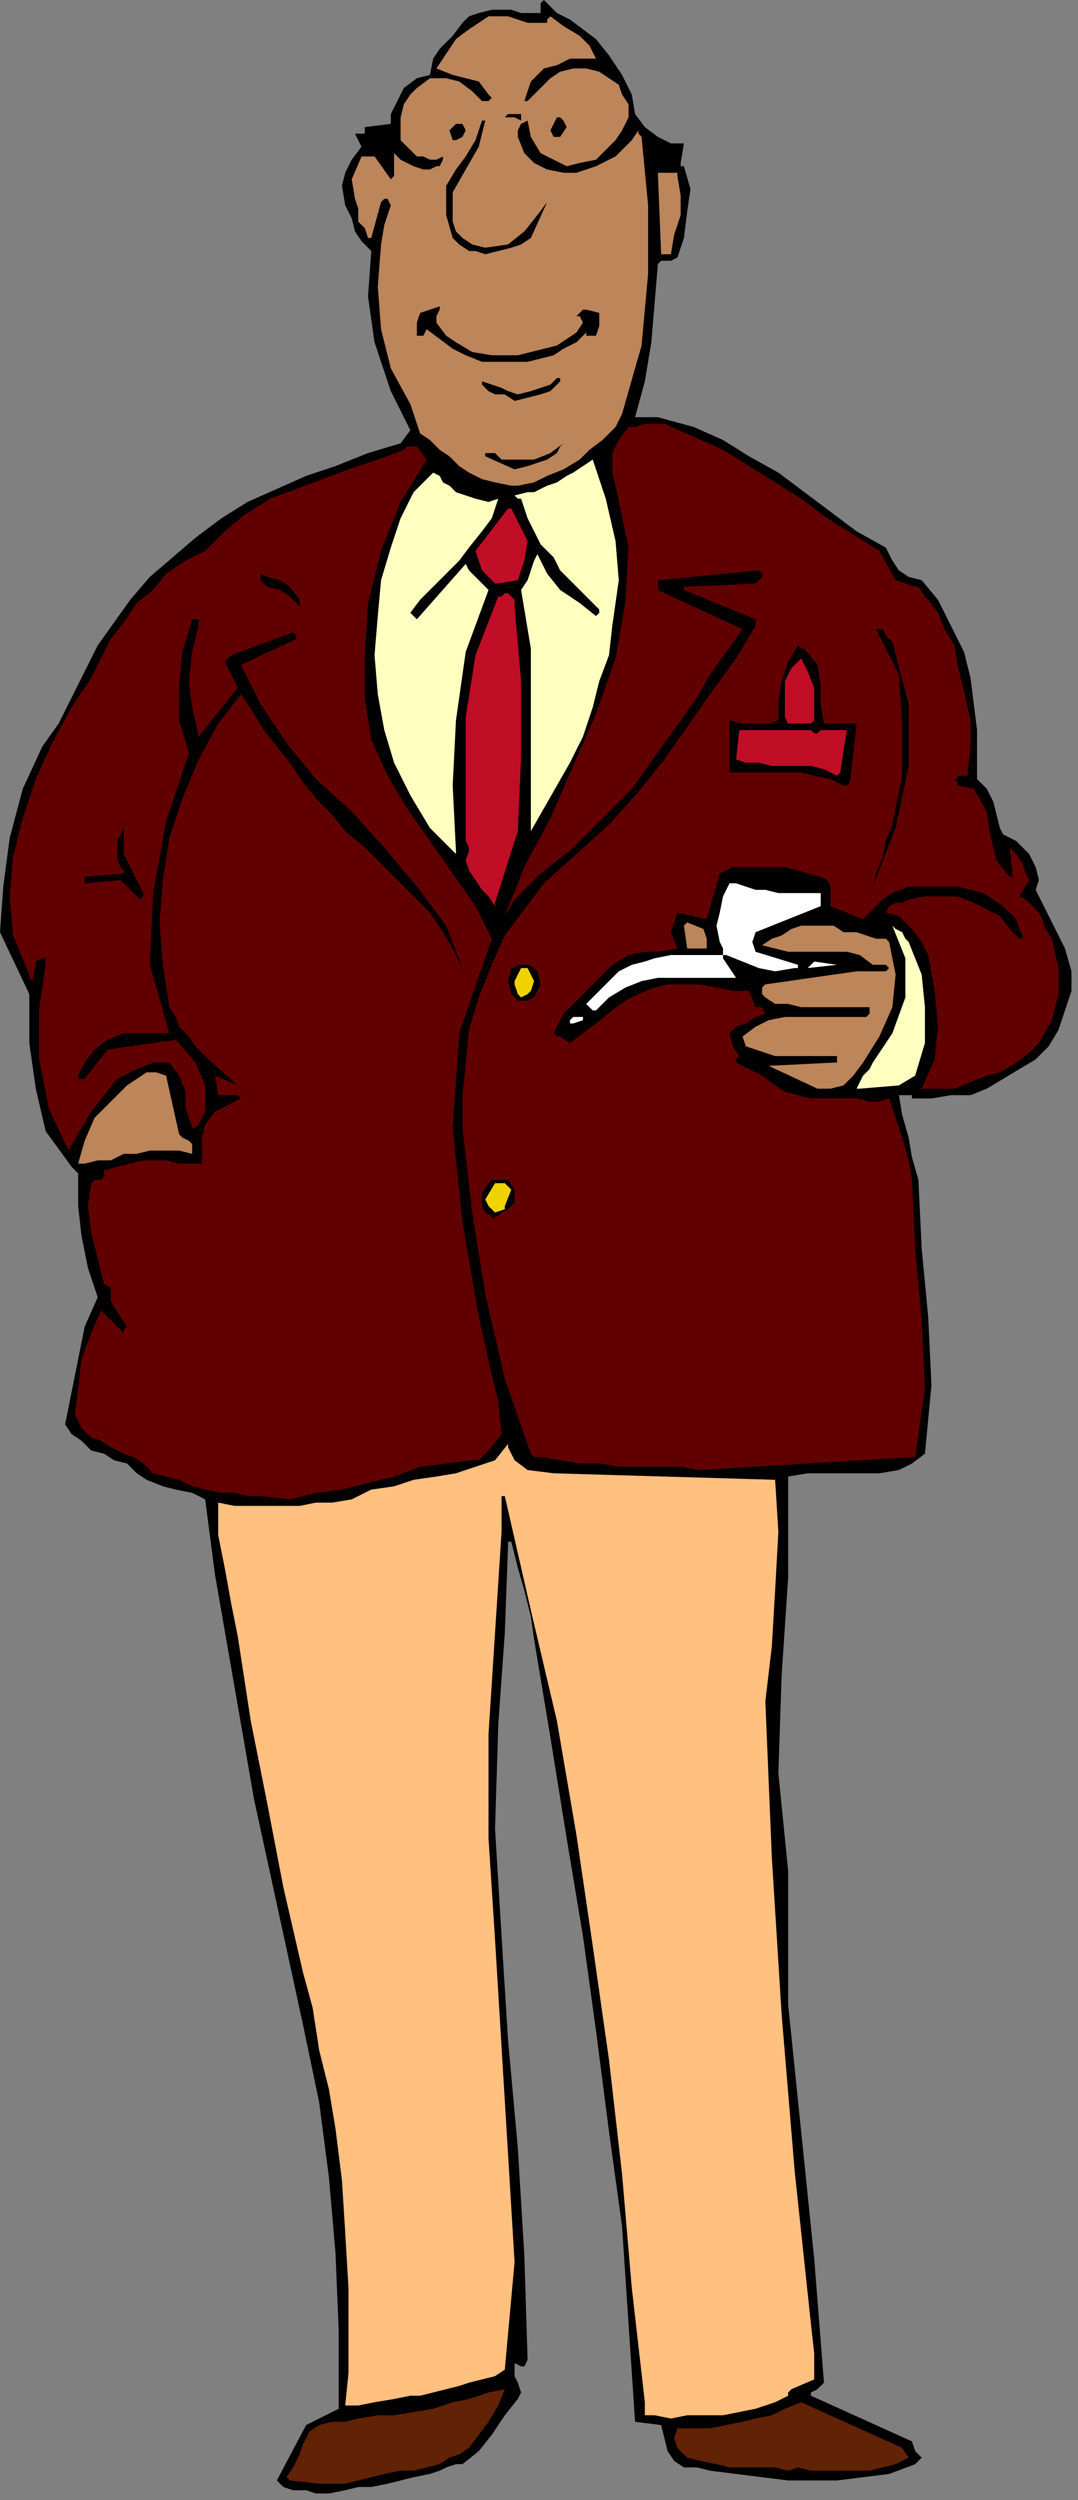
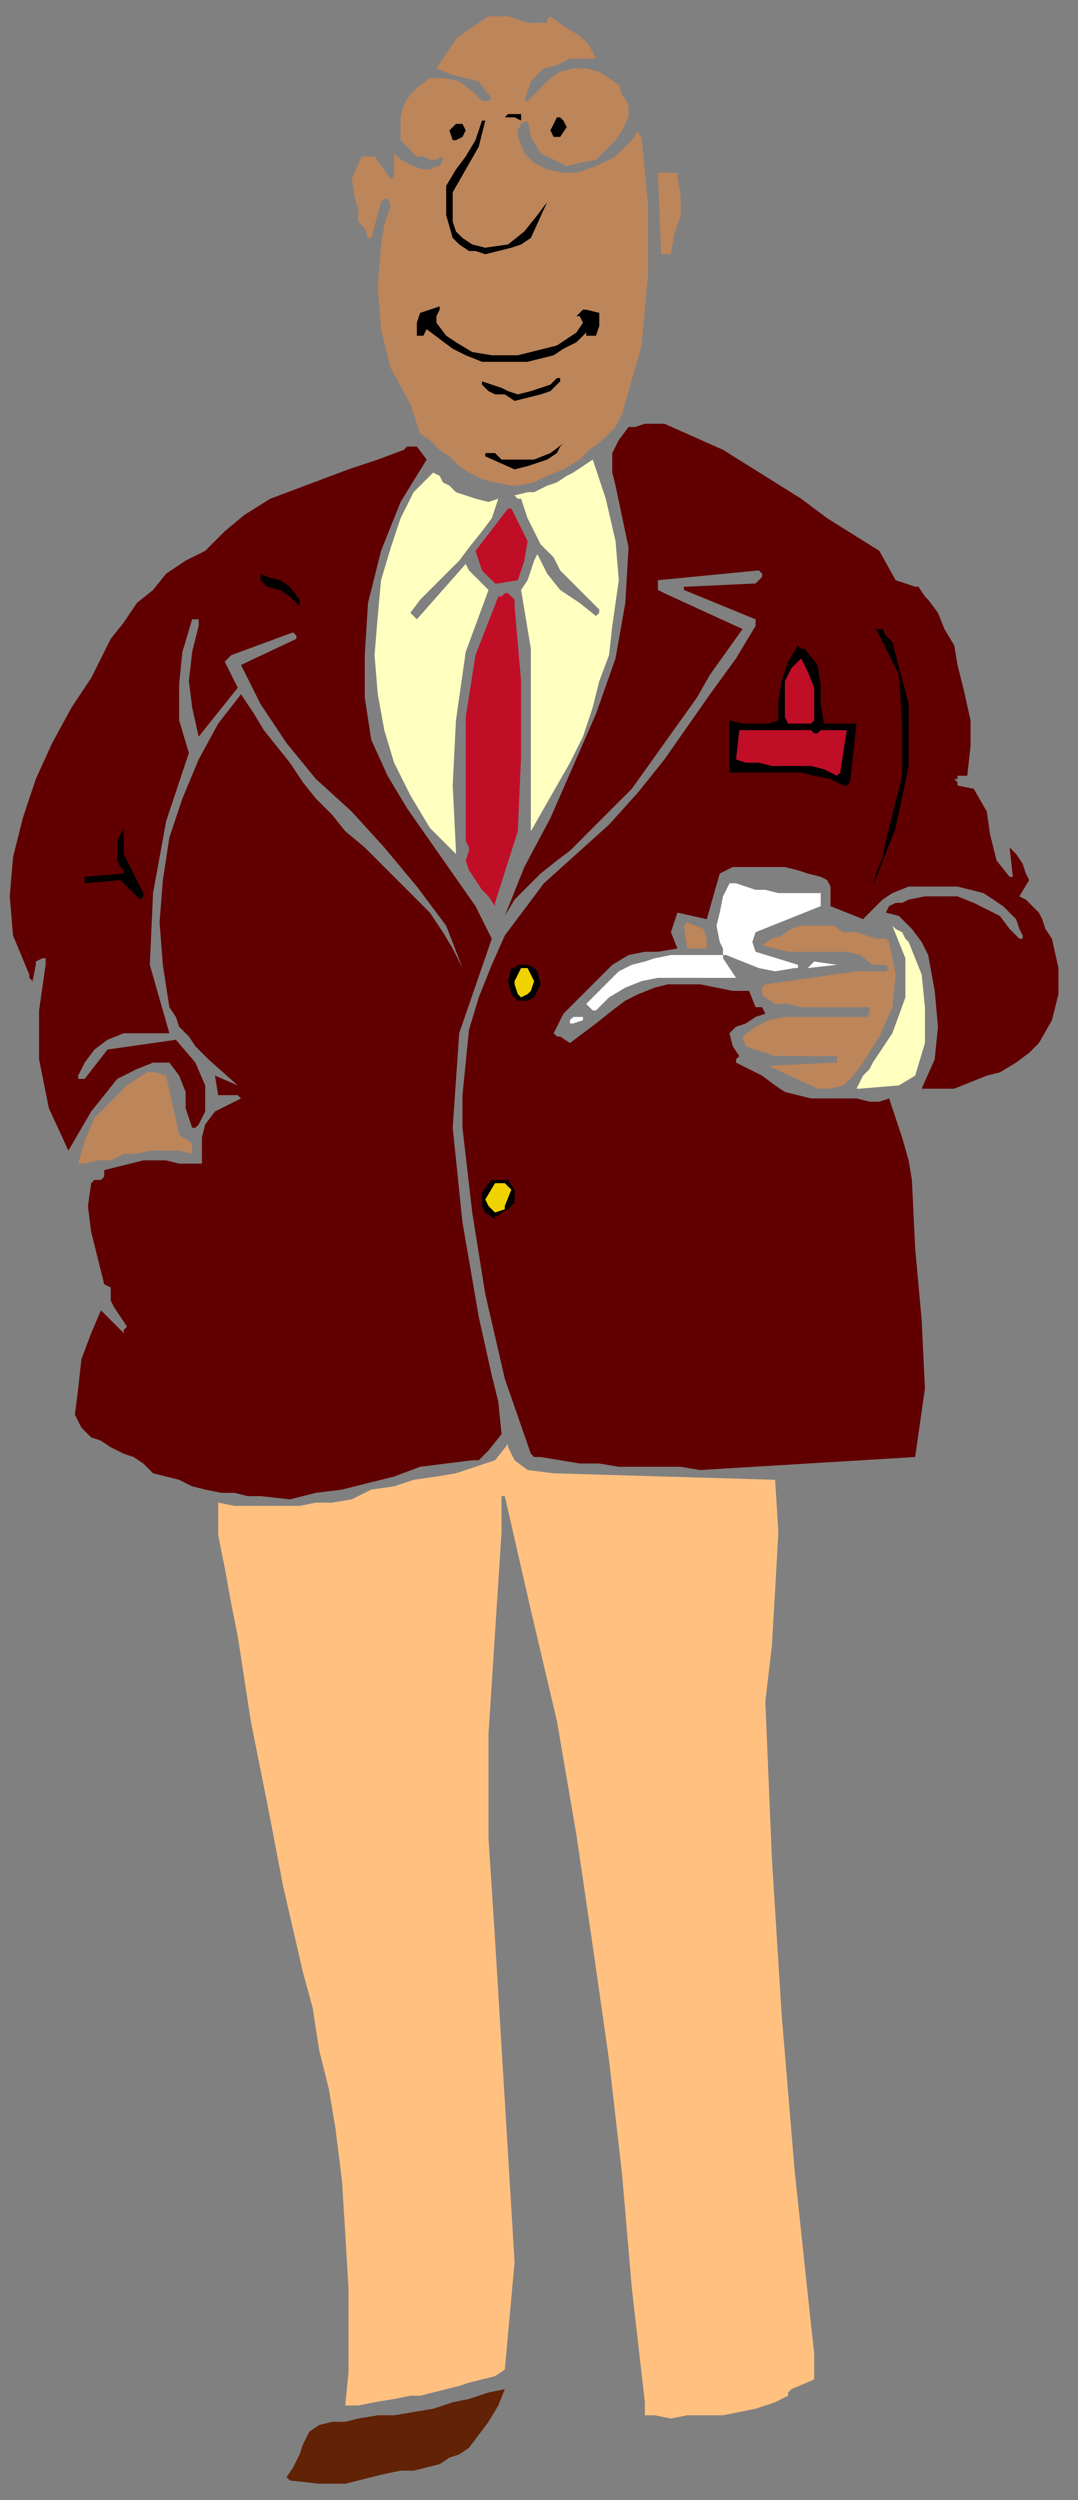
<svg xmlns="http://www.w3.org/2000/svg" xmlns:ns1="http://sodipodi.sourceforge.net/DTD/sodipodi-0.dtd" xmlns:ns2="http://www.inkscape.org/namespaces/inkscape" version="1.0" width="87.577mm" height="202.935mm" id="svg77" ns1:docname="CMEN047.WMF">
  <rect width="100%" height="100%" fill="#808080" stroke="none" />
  <ns1:namedview pagecolor="#ffffff" bordercolor="#666666" borderopacity="1" objecttolerance="10" gridtolerance="10" guidetolerance="10" ns2:pageopacity="0" ns2:pageshadow="2" ns2:window-width="640" ns2:window-height="480" id="namedview79" />
  <defs id="defs3">
    <pattern id="WMFhbasepattern" patternUnits="userSpaceOnUse" width="6" height="6" x="0" y="0" />
  </defs>
-   <path style="fill:#000000;fill-rule:evenodd;fill-opacity:1;stroke:none;" d="  M 97,765   L 101,765   L 106,764   L 110,763   L 114,763   L 119,762   L 123,761   L 127,760   L 132,759   L 135,758   L 137,757   L 140,756   L 142,756   L 147,752   L 151,747   L 155,741   L 159,736   L 160,734   L 159,731   L 158,729   L 158,727   L 158,725   L 160,726   L 161,726   L 162,724   L 161,692   L 159,659   L 156,626   L 154,594   L 152,561   L 153,529   L 155,501   L 156,474   L 156,473   L 157,473   L 159,481   L 161,488   L 163,496   L 164,503   L 169,533   L 174,564   L 179,594   L 183,623   L 187,654   L 191,683   L 193,713   L 195,743   L 203,744   L 205,752   L 207,755   L 210,757   L 214,757   L 218,758   L 226,759   L 234,760   L 242,761   L 250,761   L 257,761   L 265,760   L 273,759   L 281,756   L 282,755   L 283,754   L 282,753   L 281,752   L 280,749   L 249,735   L 249,734   L 251,733   L 252,732   L 253,731   L 250,693   L 246,654   L 242,615   L 242,574   L 239,544   L 240,514   L 242,484   L 242,453   L 242,453   L 248,452   L 253,452   L 259,452   L 265,452   L 270,452   L 276,451   L 280,449   L 284,446   L 286,425   L 285,404   L 283,383   L 282,362   L 280,355   L 279,349   L 277,342   L 276,336   L 277,336   L 279,336   L 280,336   L 280,337   L 286,337   L 292,336   L 298,336   L 303,334   L 308,331   L 313,328   L 318,325   L 322,321   L 325,316   L 327,310   L 329,304   L 329,298   L 327,291   L 324,285   L 321,279   L 318,273   L 319,270   L 318,266   L 316,262   L 314,260   L 312,258   L 310,257   L 308,256   L 307,254   L 306,250   L 305,246   L 303,242   L 300,239   L 300,224   L 298,208   L 296,200   L 292,192   L 288,184   L 283,178   L 279,177   L 276,175   L 274,172   L 272,168   L 263,163   L 255,157   L 247,151   L 239,145   L 230,140   L 222,135   L 213,131   L 202,128   L 197,128   L 195,128   L 198,117   L 200,105   L 201,93   L 202,81   L 203,80   L 206,80   L 208,79   L 210,73   L 211,65   L 212,58   L 210,51   L 209,51   L 209,50   L 210,44   L 206,44   L 202,42   L 198,39   L 195,35   L 194,29   L 191,23   L 187,17   L 183,12   L 179,9   L 175,6   L 171,4   L 167,0   L 166,1   L 166,4   L 160,4   L 157,3   L 151,3   L 147,4   L 144,5   L 142,7   L 139,11   L 135,15   L 133,18   L 132,23   L 128,24   L 124,27   L 122,31   L 120,35   L 120,37   L 120,38   L 112,39   L 112,41   L 109,41   L 110,43   L 111,45   L 108,49   L 106,53   L 105,57   L 106,63   L 108,67   L 109,71   L 111,74   L 114,77   L 113,91   L 115,105   L 120,120   L 126,132   L 123,136   L 113,139   L 103,143   L 94,146   L 85,150   L 76,154   L 68,159   L 60,165   L 53,171   L 46,177   L 40,184   L 35,191   L 30,198   L 26,206   L 22,214   L 18,222   L 13,229   L 7,242   L 3,257   L 1,272   L 0,286   L 9,305   L 9,320   L 11,334   L 14,347   L 22,358   L 24,360   L 24,370   L 25,379   L 27,389   L 30,398   L 26,407   L 24,417   L 22,427   L 20,437   L 22,440   L 25,442   L 28,445   L 32,446   L 35,448   L 39,449   L 42,452   L 45,454   L 50,456   L 54,457   L 59,458   L 63,460   L 66,483   L 70,506   L 74,529   L 78,552   L 83,575   L 88,598   L 93,621   L 98,645   L 101,668   L 103,691   L 104,715   L 104,739   L 94,744   L 85,761   L 87,763   L 90,764   L 94,764   L 97,765  z " id="path5" />
  <path style="fill:#612206;fill-rule:evenodd;fill-opacity:1;stroke:none;" d="  M 98,762   L 102,762   L 106,762   L 110,761   L 114,760   L 118,759   L 123,758   L 127,758   L 131,757   L 135,756   L 138,754   L 141,753   L 144,751   L 147,747   L 150,743   L 153,738   L 155,733   L 150,734   L 144,736   L 139,737   L 133,739   L 127,740   L 121,741   L 116,741   L 110,742   L 106,743   L 102,743   L 98,744   L 95,746   L 93,750   L 92,753   L 90,757   L 88,760   L 89,761   L 98,762  z " id="path7" />
-   <path style="fill:#612206;fill-rule:evenodd;fill-opacity:1;stroke:none;" d="  M 242,758   L 245,757   L 249,758   L 253,758   L 262,758   L 267,758   L 271,757   L 275,756   L 279,754   L 277,751   L 246,737   L 241,739   L 237,741   L 232,742   L 228,743   L 223,744   L 218,745   L 213,745   L 208,745   L 207,748   L 208,751   L 211,754   L 215,755   L 220,756   L 224,757   L 229,757   L 233,757   L 238,757   L 242,758  z " id="path9" />
  <path style="fill:#ffc080;fill-rule:evenodd;fill-opacity:1;stroke:none;" d="  M 201,741   L 206,742   L 211,741   L 216,741   L 222,741   L 227,740   L 232,739   L 238,737   L 242,735   L 242,734   L 243,733   L 250,730   L 250,722   L 249,713   L 244,666   L 240,618   L 237,570   L 235,522   L 237,505   L 238,488   L 239,470   L 238,454   L 170,452   L 162,451   L 158,448   L 156,444   L 156,443   L 152,448   L 146,450   L 140,452   L 134,453   L 127,454   L 121,456   L 114,457   L 108,460   L 102,461   L 97,461   L 92,462   L 87,462   L 82,462   L 77,462   L 72,462   L 67,461   L 67,471   L 69,481   L 71,492   L 73,502   L 77,528   L 82,553   L 87,579   L 93,605   L 96,616   L 98,629   L 101,641   L 103,653   L 105,669   L 106,685   L 107,702   L 107,728   L 106,738   L 110,738   L 115,737   L 121,736   L 126,735   L 129,735   L 133,734   L 137,733   L 141,732   L 144,731   L 148,730   L 152,729   L 155,727   L 158,694   L 156,661   L 154,628   L 152,595   L 150,564   L 150,532   L 152,501   L 154,470   L 154,467   L 154,459   L 155,459   L 163,494   L 171,528   L 177,563   L 182,597   L 187,632   L 191,667   L 194,702   L 198,737   L 198,738   L 198,738   L 198,739   L 198,741   L 201,741  z " id="path11" />
  <path style="fill:#610000;fill-rule:evenodd;fill-opacity:1;stroke:none;" d="  M 80,459   L 89,460   L 97,458   L 105,457   L 113,455   L 121,453   L 129,450   L 137,449   L 145,448   L 147,448   L 148,447   L 149,446   L 150,445   L 154,440   L 153,430   L 151,422   L 149,413   L 147,404   L 142,375   L 139,346   L 141,317   L 151,288   L 146,278   L 139,268   L 132,258   L 125,248   L 119,238   L 114,227   L 112,214   L 112,201   L 113,185   L 117,169   L 123,154   L 131,141   L 128,137   L 126,137   L 125,137   L 124,138   L 116,141   L 107,144   L 99,147   L 91,150   L 83,153   L 75,158   L 69,163   L 63,169   L 57,172   L 51,176   L 47,181   L 42,185   L 38,191   L 34,196   L 31,202   L 28,208   L 22,217   L 16,228   L 11,239   L 7,251   L 4,263   L 3,275   L 4,287   L 9,299   L 9,300   L 10,301   L 11,296   L 11,295   L 13,294   L 14,294   L 14,296   L 12,310   L 12,325   L 15,340   L 21,353   L 28,341   L 32,336   L 36,331   L 42,328   L 47,326   L 52,326   L 55,330   L 57,335   L 57,340   L 59,346   L 60,346   L 61,345   L 62,343   L 63,341   L 63,333   L 60,326   L 54,319   L 33,322   L 26,331   L 26,331   L 24,331   L 24,330   L 24,330   L 26,326   L 29,322   L 33,319   L 38,317   L 48,317   L 52,317   L 46,296   L 47,274   L 51,252   L 58,231   L 55,221   L 55,210   L 56,200   L 59,190   L 61,190   L 61,192   L 59,200   L 58,209   L 59,217   L 61,226   L 73,211   L 69,203   L 70,202   L 71,201   L 90,194   L 91,195   L 91,196   L 74,204   L 80,216   L 88,228   L 97,239   L 108,249   L 118,260   L 128,272   L 137,284   L 142,297   L 139,291   L 136,286   L 132,280   L 127,275   L 122,270   L 117,265   L 112,260   L 106,255   L 102,250   L 97,245   L 93,240   L 89,234   L 85,229   L 81,224   L 78,219   L 74,213   L 67,222   L 61,233   L 56,245   L 52,257   L 50,270   L 49,283   L 50,296   L 52,309   L 54,312   L 55,315   L 58,318   L 60,321   L 62,323   L 64,325   L 73,333   L 66,330   L 67,336   L 73,336   L 73,336   L 74,337   L 70,339   L 66,341   L 63,345   L 62,349   L 62,357   L 55,357   L 51,356   L 44,356   L 40,357   L 36,358   L 32,359   L 32,360   L 32,361   L 31,362   L 29,362   L 28,363   L 27,370   L 28,378   L 30,386   L 32,394   L 34,395   L 34,399   L 35,401   L 37,404   L 39,407   L 38,408   L 38,409   L 31,402   L 28,409   L 25,417   L 24,426   L 23,434   L 25,438   L 28,441   L 31,442   L 34,444   L 38,446   L 41,447   L 44,449   L 47,452   L 51,453   L 55,454   L 59,456   L 63,457   L 68,458   L 72,458   L 76,459   L 80,459  z " id="path13" />
  <path style="fill:#610000;fill-rule:evenodd;fill-opacity:1;stroke:none;" d="  M 215,451   L 281,447   L 284,426   L 283,405   L 281,383   L 280,362   L 279,356   L 277,349   L 275,343   L 273,337   L 270,338   L 267,338   L 263,337   L 259,337   L 254,337   L 249,337   L 245,336   L 241,335   L 238,333   L 234,330   L 230,328   L 226,326   L 226,325   L 227,324   L 225,321   L 224,317   L 226,315   L 229,314   L 232,312   L 235,311   L 234,309   L 232,309   L 230,304   L 225,304   L 220,303   L 215,302   L 205,302   L 201,303   L 196,305   L 192,307   L 188,310   L 183,314   L 179,317   L 175,320   L 172,318   L 171,318   L 170,317   L 173,311   L 178,306   L 183,301   L 188,296   L 193,293   L 198,292   L 202,292   L 208,291   L 206,286   L 208,280   L 217,282   L 221,268   L 225,266   L 229,266   L 237,266   L 241,266   L 245,267   L 248,268   L 252,269   L 254,270   L 255,272   L 255,275   L 255,278   L 265,282   L 268,279   L 271,276   L 274,274   L 279,272   L 283,272   L 287,272   L 291,272   L 294,272   L 298,273   L 302,274   L 305,276   L 308,278   L 310,280   L 312,282   L 313,285   L 314,287   L 314,288   L 313,288   L 310,285   L 307,281   L 303,279   L 299,277   L 294,275   L 289,275   L 284,275   L 279,276   L 277,277   L 275,277   L 273,278   L 272,280   L 276,281   L 280,285   L 283,289   L 285,293   L 287,304   L 288,315   L 287,325   L 283,334   L 288,334   L 293,334   L 298,332   L 303,330   L 307,329   L 312,326   L 316,323   L 319,320   L 323,313   L 325,305   L 325,297   L 323,288   L 321,285   L 320,282   L 319,280   L 317,278   L 315,276   L 313,275   L 316,270   L 315,268   L 314,265   L 312,262   L 310,260   L 311,269   L 311,269   L 310,269   L 306,264   L 304,256   L 303,249   L 299,242   L 294,241   L 294,240   L 293,239   L 294,239   L 294,238   L 297,238   L 298,229   L 298,221   L 296,212   L 294,204   L 293,198   L 290,193   L 288,188   L 285,184   L 284,183   L 282,180   L 281,180   L 275,178   L 270,169   L 262,164   L 254,159   L 246,153   L 238,148   L 230,143   L 222,138   L 213,134   L 204,130   L 201,130   L 198,130   L 195,131   L 193,131   L 190,135   L 188,139   L 188,145   L 189,149   L 193,168   L 192,185   L 189,202   L 183,219   L 176,235   L 169,251   L 161,266   L 155,281   L 158,276   L 166,268   L 171,264   L 175,261   L 179,257   L 183,253   L 188,248   L 194,242   L 199,235   L 204,228   L 209,221   L 214,214   L 218,207   L 223,200   L 228,193   L 204,182   L 202,181   L 202,179   L 202,179   L 202,178   L 233,175   L 234,176   L 234,177   L 232,179   L 211,180   L 210,180   L 210,181   L 232,190   L 232,191   L 232,192   L 226,202   L 218,213   L 211,223   L 204,233   L 196,243   L 187,253   L 177,262   L 167,271   L 161,279   L 155,287   L 151,296   L 147,306   L 144,316   L 143,326   L 142,336   L 142,346   L 145,372   L 149,397   L 155,423   L 163,446   L 164,447   L 165,447   L 166,447   L 172,448   L 178,449   L 184,449   L 190,450   L 202,450   L 209,450   L 215,451  z " id="path15" />
  <path style="fill:#000000;fill-rule:evenodd;fill-opacity:1;stroke:none;" d="  M 158,369   L 158,365   L 156,362   L 151,362   L 150,363   L 148,366   L 148,370   L 149,372   L 152,374   L 152,373   L 153,373   L 154,372   L 156,371   L 158,369  z " id="path17" />
  <path style="fill:#bd855a;fill-rule:evenodd;fill-opacity:1;stroke:none;" d="  M 26,357   L 30,356   L 34,356   L 38,354   L 42,354   L 46,353   L 55,353   L 59,354   L 59,352   L 59,351   L 58,350   L 58,350   L 56,349   L 55,348   L 51,330   L 48,329   L 45,329   L 42,331   L 39,333   L 34,338   L 29,343   L 26,350   L 24,357   L 26,357  z " id="path19" />
  <path style="fill:#bd855a;fill-rule:evenodd;fill-opacity:1;stroke:none;" d="  M 251,334   L 255,334   L 259,333   L 262,330   L 265,326   L 270,318   L 274,309   L 275,299   L 273,289   L 272,288   L 272,288   L 269,288   L 266,287   L 263,286   L 259,286   L 256,284   L 253,284   L 249,284   L 246,284   L 243,285   L 240,287   L 237,288   L 234,290   L 238,291   L 242,292   L 251,292   L 255,292   L 260,292   L 264,293   L 268,296   L 272,296   L 273,297   L 273,297   L 272,298   L 263,298   L 235,302   L 234,303   L 234,304   L 234,305   L 235,306   L 238,308   L 242,308   L 246,309   L 250,309   L 254,309   L 259,309   L 263,309   L 267,309   L 267,311   L 266,312   L 261,312   L 241,312   L 236,313   L 232,315   L 228,318   L 229,321   L 232,322   L 235,323   L 238,324   L 241,324   L 256,324   L 257,324   L 257,326   L 256,326   L 236,327   L 251,334  z " id="path21" />
  <path style="fill:#ffffc0;fill-rule:evenodd;fill-opacity:1;stroke:none;" d="  M 264,334   L 276,333   L 281,330   L 284,320   L 284,309   L 283,299   L 279,289   L 278,288   L 277,286   L 275,285   L 274,284   L 278,294   L 278,306   L 274,317   L 268,326   L 267,328   L 265,330   L 264,332   L 263,334   L 263,334   L 264,334  z " id="path23" />
  <path style="fill:#ffffff;fill-rule:evenodd;fill-opacity:1;stroke:none;" d="  M 176,314   L 179,313   L 179,312   L 178,312   L 176,312   L 175,313   L 175,314   L 176,314  z " id="path25" />
  <path style="fill:#ffffff;fill-rule:evenodd;fill-opacity:1;stroke:none;" d="  M 183,310   L 187,306   L 192,303   L 197,301   L 202,300   L 209,300   L 220,300   L 226,300   L 222,294   L 222,293   L 223,293   L 228,295   L 233,297   L 238,298   L 244,297   L 245,297   L 245,296   L 232,292   L 231,289   L 232,286   L 252,278   L 252,274   L 239,274   L 235,273   L 232,273   L 229,272   L 226,271   L 224,271   L 222,275   L 221,280   L 220,284   L 221,289   L 222,291   L 222,293   L 218,293   L 206,293   L 201,294   L 198,295   L 194,296   L 190,298   L 182,306   L 180,308   L 181,309   L 182,310   L 183,310   L 183,310  z " id="path27" />
  <path style="fill:#000000;fill-rule:evenodd;fill-opacity:1;stroke:none;" d="  M 162,307   L 164,306   L 166,302   L 165,298   L 164,297   L 162,296   L 159,296   L 158,297   L 157,297   L 156,301   L 157,305   L 159,307   L 162,307  z " id="path29" />
  <path style="fill:#f0d201;fill-rule:evenodd;fill-opacity:1;stroke:none;" d="  M 162,305   L 163,304   L 164,301   L 163,299   L 162,297   L 160,297   L 158,301   L 158,302   L 159,305   L 160,306   L 162,305  z " id="path31" />
  <path style="fill:#ffffff;fill-rule:evenodd;fill-opacity:1;stroke:none;" d="  M 248,297   L 257,296   L 250,295   L 249,296   L 248,297   L 248,297  z " id="path33" />
  <path style="fill:#bd855a;fill-rule:evenodd;fill-opacity:1;stroke:none;" d="  M 212,291   L 217,291   L 217,288   L 216,285   L 211,283   L 210,284   L 210,284   L 211,291   L 212,291  z " id="path35" />
  <path style="fill:#c00e27;fill-rule:evenodd;fill-opacity:1;stroke:none;" d="  M 152,277   L 159,255   L 160,232   L 160,209   L 158,186   L 158,184   L 157,183   L 156,182   L 155,182   L 154,183   L 153,183   L 146,201   L 143,220   L 143,240   L 143,258   L 144,260   L 144,261   L 143,264   L 144,267   L 146,270   L 148,273   L 150,275   L 152,278   L 152,278   L 152,277  z " id="path37" />
  <path style="fill:#000000;fill-rule:evenodd;fill-opacity:1;stroke:none;" d="  M 44,275   L 44,275   L 44,274   L 38,262   L 38,254   L 36,258   L 36,264   L 37,266   L 38,267   L 38,268   L 26,269   L 26,269   L 26,271   L 37,270   L 43,276   L 44,275  z " id="path39" />
-   <path style="fill:#000000;fill-rule:evenodd;fill-opacity:1;stroke:none;" d="  M 268,272   L 275,254   L 279,235   L 279,216   L 274,197   L 272,195   L 271,193   L 269,193   L 269,193   L 276,207   L 277,222   L 277,238   L 274,253   L 272,258   L 271,263   L 269,268   L 268,272   L 268,272  z " id="path41" />
+   <path style="fill:#000000;fill-rule:evenodd;fill-opacity:1;stroke:none;" d="  M 268,272   L 275,254   L 279,235   L 279,216   L 274,197   L 272,195   L 271,193   L 269,193   L 269,193   L 276,207   L 277,222   L 277,238   L 272,258   L 271,263   L 269,268   L 268,272   L 268,272  z " id="path41" />
  <path style="fill:#ffffc0;fill-rule:evenodd;fill-opacity:1;stroke:none;" d="  M 140,261   L 139,241   L 140,221   L 143,200   L 150,181   L 146,177   L 144,175   L 143,173   L 128,190   L 127,189   L 126,188   L 129,184   L 133,180   L 137,176   L 141,172   L 144,168   L 148,163   L 151,159   L 153,153   L 150,154   L 146,153   L 143,152   L 140,151   L 138,149   L 136,148   L 135,146   L 133,145   L 127,151   L 123,159   L 120,168   L 117,178   L 116,189   L 115,201   L 116,213   L 118,224   L 121,234   L 126,244   L 132,254   L 140,262   L 140,261   L 140,261  z " id="path43" />
  <path style="fill:#ffffc0;fill-rule:evenodd;fill-opacity:1;stroke:none;" d="  M 163,255   L 167,248   L 171,241   L 175,234   L 179,226   L 182,217   L 184,209   L 187,201   L 188,192   L 190,178   L 189,166   L 186,153   L 182,141   L 179,143   L 176,145   L 174,146   L 171,148   L 168,149   L 164,151   L 162,151   L 158,152   L 159,153   L 160,153   L 162,159   L 164,163   L 166,167   L 170,171   L 172,175   L 176,179   L 184,187   L 184,188   L 183,189   L 178,185   L 172,181   L 168,176   L 165,170   L 164,172   L 163,175   L 162,178   L 160,181   L 163,199   L 163,235   L 163,253   L 163,255   L 163,255  z " id="path45" />
  <path style="fill:#000000;fill-rule:evenodd;fill-opacity:1;stroke:none;" d="  M 259,241   L 259,241   L 260,241   L 260,241   L 261,240   L 263,222   L 253,222   L 252,216   L 252,210   L 251,204   L 247,199   L 246,199   L 245,198   L 242,203   L 240,209   L 239,215   L 239,221   L 236,222   L 232,222   L 228,222   L 224,221   L 224,237   L 228,237   L 241,237   L 246,237   L 250,238   L 255,239   L 259,241  z " id="path47" />
  <path style="fill:#c00e27;fill-rule:evenodd;fill-opacity:1;stroke:none;" d="  M 257,238   L 257,238   L 258,237   L 260,224   L 253,224   L 252,224   L 251,225   L 250,225   L 249,224   L 227,224   L 226,233   L 229,234   L 233,234   L 237,235   L 245,235   L 249,235   L 253,236   L 257,238  z " id="path49" />
  <path style="fill:#c00e27;fill-rule:evenodd;fill-opacity:1;stroke:none;" d="  M 242,222   L 249,222   L 250,221   L 250,216   L 250,211   L 248,206   L 246,202   L 243,205   L 241,209   L 241,220   L 242,222   L 242,222  z " id="path51" />
  <path style="fill:#000000;fill-rule:evenodd;fill-opacity:1;stroke:none;" d="  M 92,184   L 89,180   L 86,178   L 82,177   L 80,176   L 80,178   L 82,180   L 86,181   L 89,183   L 92,186   L 92,185   L 92,184  z " id="path53" />
  <path style="fill:#c00e27;fill-rule:evenodd;fill-opacity:1;stroke:none;" d="  M 153,179   L 159,178   L 161,172   L 162,166   L 157,156   L 157,156   L 156,156   L 146,169   L 147,172   L 148,175   L 150,177   L 152,179   L 153,179  z " id="path55" />
  <path style="fill:#bd855a;fill-rule:evenodd;fill-opacity:1;stroke:none;" d="  M 159,149   L 164,148   L 168,146   L 173,144   L 178,141   L 181,138   L 185,135   L 189,131   L 191,127   L 197,106   L 199,84   L 199,63   L 197,42   L 196,41   L 196,40   L 194,43   L 189,48   L 187,49   L 183,51   L 180,52   L 177,53   L 173,53   L 168,52   L 164,50   L 161,47   L 159,42   L 159,41   L 159,40   L 160,38   L 162,37   L 163,42   L 166,47   L 170,49   L 174,51   L 178,50   L 183,49   L 186,46   L 189,43   L 191,40   L 193,36   L 193,32   L 191,29   L 190,26   L 187,24   L 184,22   L 180,21   L 176,21   L 172,22   L 169,24   L 167,26   L 164,29   L 162,31   L 161,31   L 162,28   L 163,25   L 165,23   L 167,21   L 171,20   L 175,18   L 179,18   L 183,18   L 181,14   L 178,11   L 173,8   L 169,5   L 168,6   L 168,7   L 165,7   L 162,7   L 159,6   L 156,5   L 153,5   L 150,5   L 147,7   L 144,9   L 140,12   L 138,15   L 136,18   L 134,21   L 139,23   L 143,24   L 147,25   L 150,29   L 151,30   L 151,30   L 150,31   L 148,31   L 145,28   L 141,25   L 137,24   L 132,24   L 128,27   L 126,29   L 124,32   L 123,36   L 123,40   L 123,43   L 125,45   L 128,48   L 130,48   L 132,49   L 134,49   L 136,48   L 136,49   L 136,49   L 135,51   L 134,51   L 132,52   L 130,52   L 127,51   L 125,50   L 123,49   L 121,47   L 121,54   L 120,55   L 115,48   L 113,48   L 111,48   L 108,55   L 109,61   L 110,64   L 110,68   L 112,70   L 113,73   L 114,73   L 117,62   L 118,61   L 119,61   L 119,61   L 120,63   L 118,69   L 117,75   L 116,88   L 117,101   L 120,113   L 126,124   L 129,133   L 132,135   L 135,138   L 138,140   L 141,143   L 144,145   L 148,147   L 152,148   L 157,149   L 158,149   L 159,149  z " id="path57" />
  <path style="fill:#000000;fill-rule:evenodd;fill-opacity:1;stroke:none;" d="  M 158,144   L 162,143   L 165,142   L 168,141   L 171,139   L 172,137   L 173,136   L 169,139   L 164,141   L 159,141   L 154,141   L 152,139   L 150,139   L 149,139   L 149,140   L 158,144  z " id="path59" />
  <path style="fill:#000000;fill-rule:evenodd;fill-opacity:1;stroke:none;" d="  M 158,123   L 162,122   L 166,121   L 169,120   L 172,117   L 172,116   L 172,116   L 171,116   L 169,118   L 166,119   L 163,120   L 159,121   L 156,120   L 154,119   L 151,118   L 148,117   L 148,117   L 148,118   L 150,120   L 152,121   L 155,121   L 158,123  z " id="path61" />
  <path style="fill:#000000;fill-rule:evenodd;fill-opacity:1;stroke:none;" d="  M 150,111   L 154,111   L 158,111   L 162,111   L 166,110   L 170,109   L 173,107   L 177,105   L 180,102   L 180,103   L 181,103   L 182,103   L 183,103   L 184,100   L 184,96   L 180,95   L 179,95   L 178,96   L 178,96   L 177,97   L 178,97   L 179,99   L 177,102   L 174,104   L 171,106   L 167,107   L 163,108   L 159,109   L 151,109   L 145,108   L 140,105   L 137,103   L 134,99   L 134,97   L 135,95   L 135,95   L 135,94   L 129,96   L 128,99   L 128,103   L 130,103   L 131,101   L 135,104   L 139,107   L 143,109   L 148,111   L 150,111  z " id="path63" />
  <path style="fill:#000000;fill-rule:evenodd;fill-opacity:1;stroke:none;" d="  M 149,78   L 153,77   L 157,76   L 160,75   L 163,73   L 168,62   L 165,66   L 161,71   L 156,75   L 149,76   L 145,75   L 142,73   L 140,71   L 139,68   L 139,59   L 143,52   L 147,45   L 149,37   L 148,37   L 148,37   L 146,43   L 143,48   L 140,52   L 137,57   L 137,66   L 139,73   L 141,75   L 144,77   L 146,77   L 149,78  z " id="path65" />
  <path style="fill:#bd855a;fill-rule:evenodd;fill-opacity:1;stroke:none;" d="  M 204,78   L 206,78   L 207,72   L 209,66   L 209,60   L 208,54   L 208,53   L 202,53   L 203,78   L 204,78  z " id="path67" />
  <path style="fill:#000000;fill-rule:evenodd;fill-opacity:1;stroke:none;" d="  M 139,43   L 140,43   L 142,42   L 143,40   L 142,38   L 140,38   L 139,39   L 138,40   L 138,40   L 139,43   L 139,43  z " id="path69" />
  <path style="fill:#000000;fill-rule:evenodd;fill-opacity:1;stroke:none;" d="  M 171,42   L 172,42   L 172,42   L 174,39   L 173,37   L 172,36   L 171,36   L 170,38   L 169,40   L 170,42   L 171,42  z " id="path71" />
  <path style="fill:#000000;fill-rule:evenodd;fill-opacity:1;stroke:none;" d="  M 160,37   L 160,37   L 160,36   L 160,35   L 159,35   L 158,35   L 156,35   L 155,36   L 156,36   L 158,36   L 160,37  z " id="path73" />
  <path style="fill:#f0d201;fill-rule:evenodd;fill-opacity:1;stroke:none;" d="  M 155,370   L 155,371   L 152,372   L 150,370   L 149,368   L 152,363   L 154,363   L 155,363   L 157,365   L 155,370  z " id="path75" />
</svg>